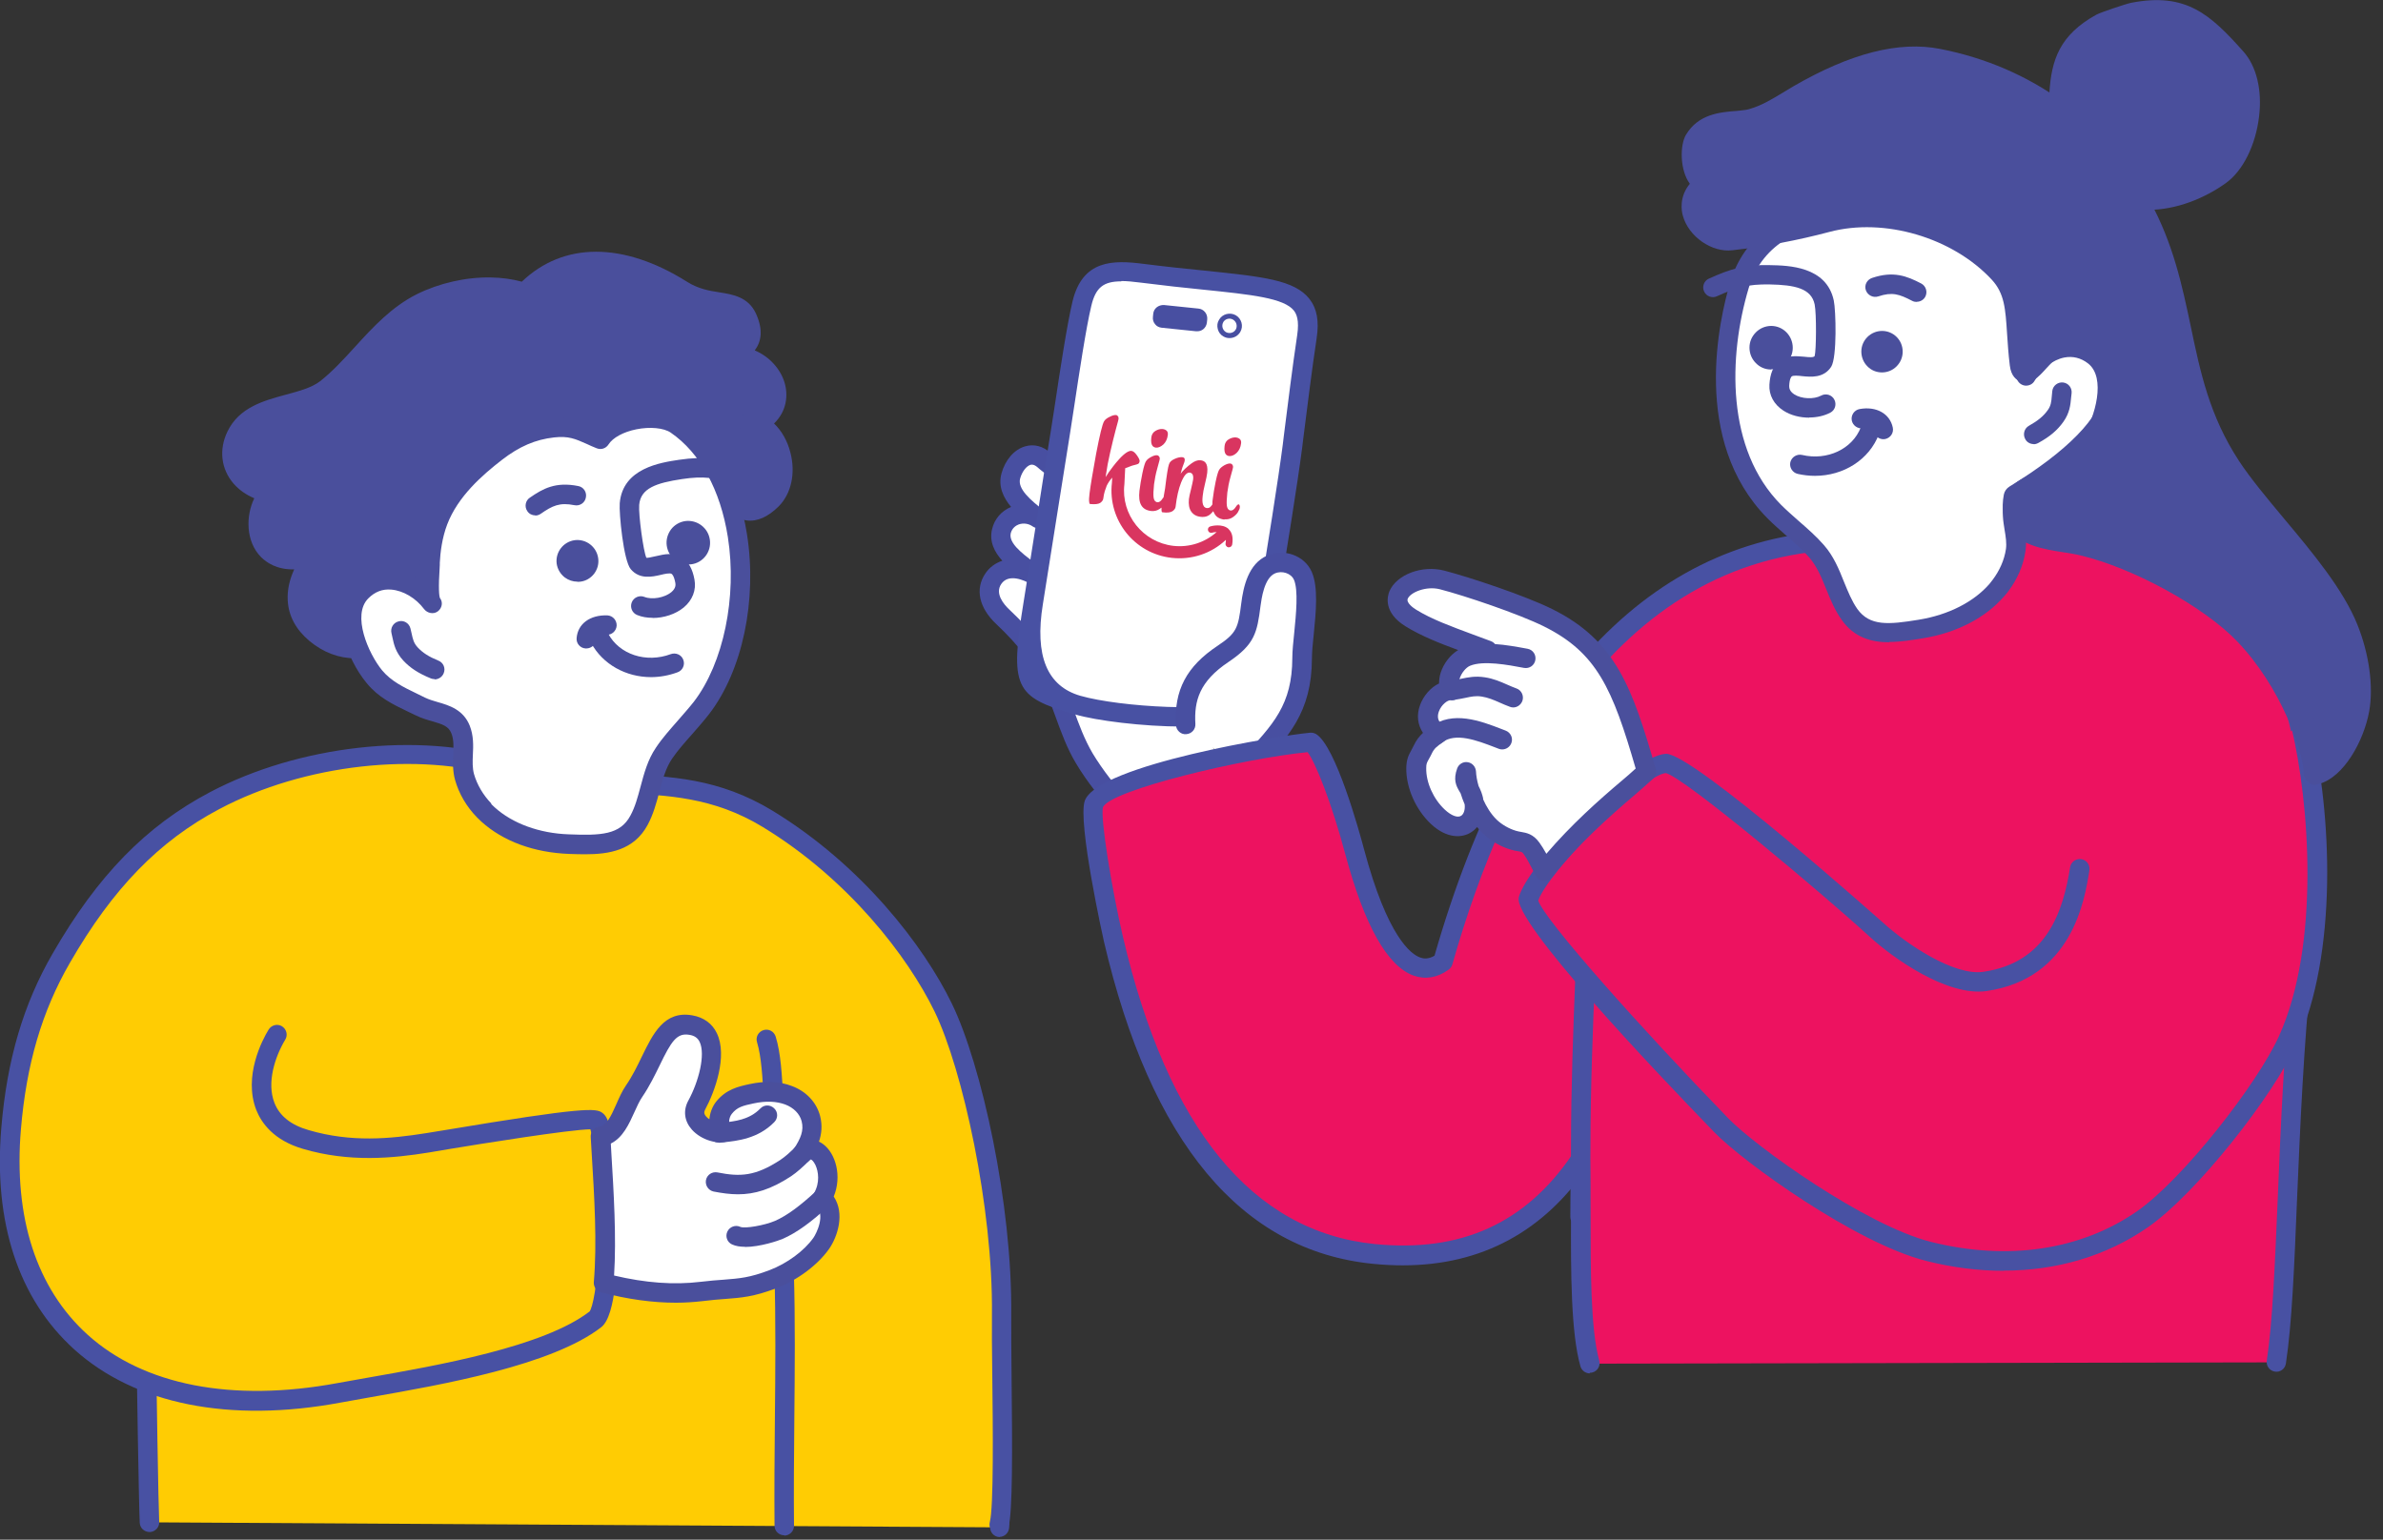
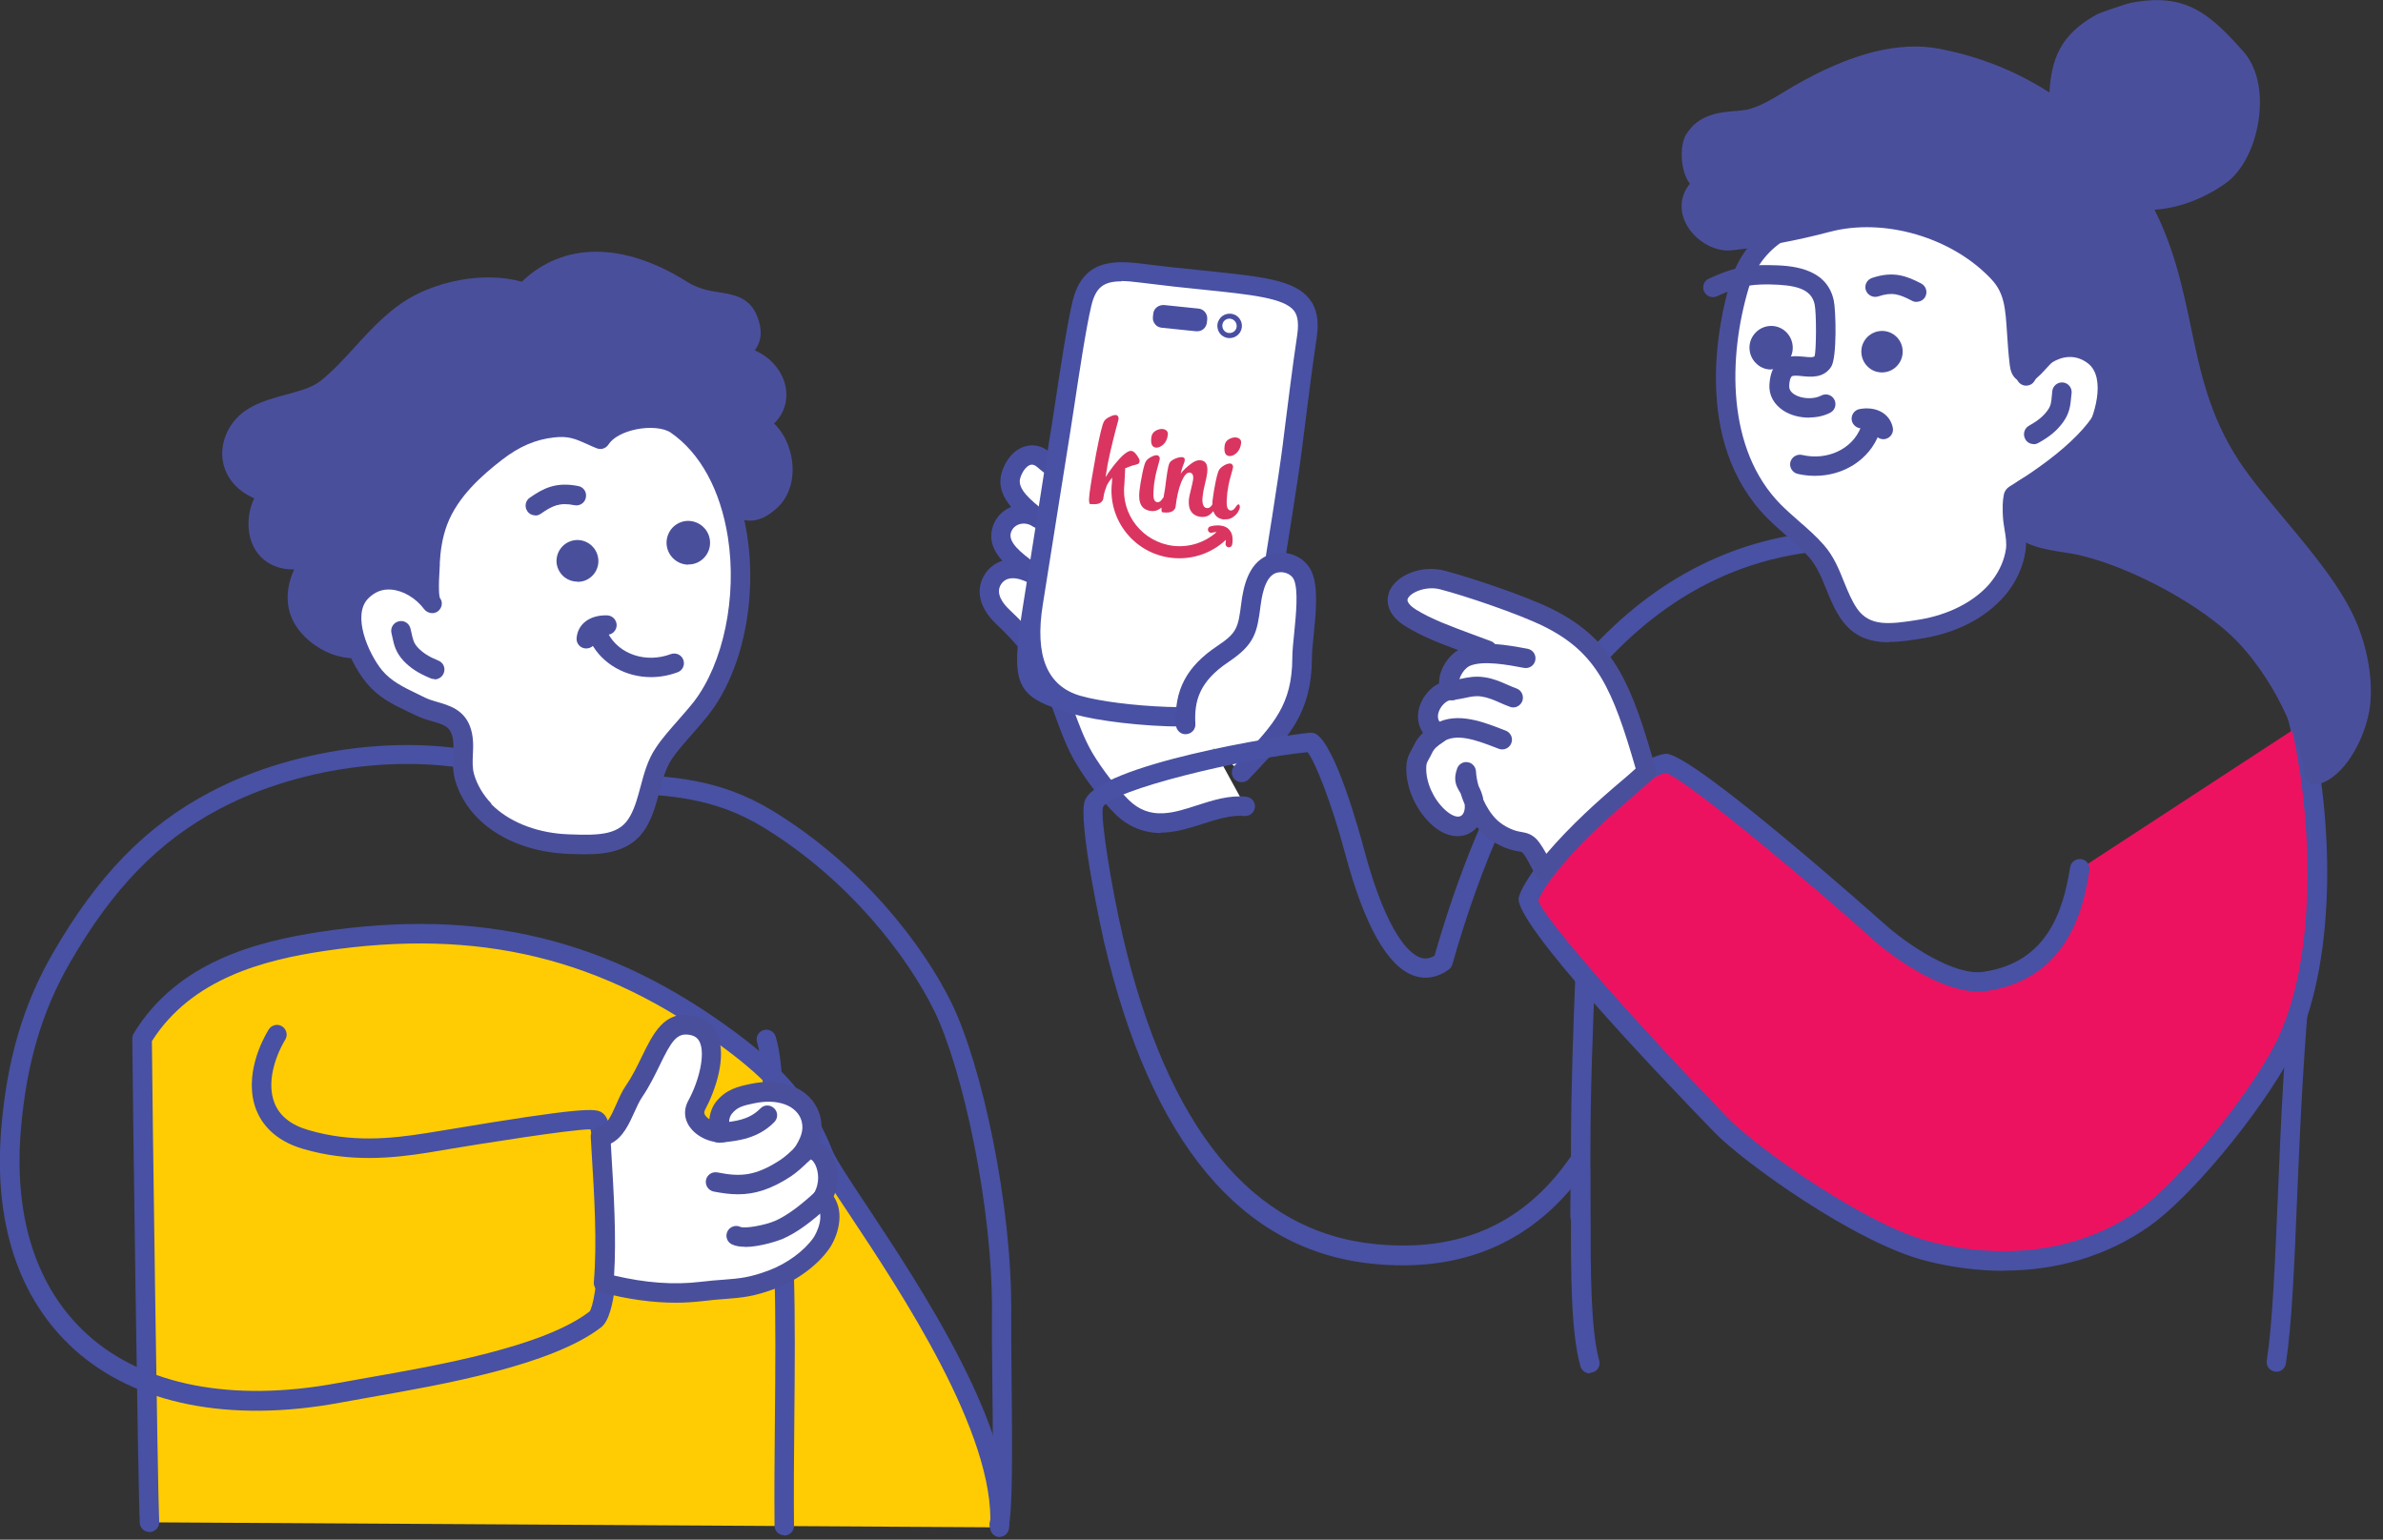
<svg xmlns="http://www.w3.org/2000/svg" width="147" height="95" viewBox="0 0 147 95" fill="none">
  <rect x="0" y="0" width="147" height="95" fill="#333333" stroke="none" />
  <g clip-path="url(#clip0_3553_12187)">
    <path d="M30.279 17.88C28.819 17.85 27.299 18.22 26.059 18.83C23.689 20.01 22.239 22.53 20.209 24.12C18.639 25.35 15.659 24.97 14.699 26.97C13.679 29.09 15.929 30.77 17.939 30.12C15.349 29.82 14.999 36.14 19.869 33.92C19.259 34.56 17.259 37.06 19.549 38.97C21.849 40.9 24.289 39.26 25.229 38.49C27.739 36.43 26.519 30.18 28.999 27.98C31.709 25.56 36.689 26.87 39.699 26.99C41.289 27.06 41.509 26.81 42.889 27.61C44.399 28.49 45.179 33.08 47.509 30.74C48.769 29.48 48.089 26.66 46.329 26.15C49.229 25.01 47.269 21.57 44.599 22.21C45.799 21.5 46.589 21.07 45.949 19.67C45.389 18.45 43.779 19.16 41.989 18.04C38.859 16.07 35.109 15.3 32.399 18.24C31.729 18.01 30.999 17.89 30.259 17.88H30.279Z" fill="#4A4F9C" />
    <path d="M21.929 40.62C20.909 40.62 19.939 40.26 19.079 39.54C18.249 38.84 17.799 38 17.749 37.05C17.709 36.35 17.889 35.7 18.149 35.13C17.099 35.16 16.449 34.72 16.099 34.37C15.139 33.39 15.169 31.81 15.679 30.76V30.74C15.199 30.54 14.759 30.24 14.409 29.84C13.639 28.95 13.489 27.75 14.029 26.63C14.749 25.13 16.279 24.72 17.639 24.35C18.459 24.13 19.229 23.92 19.749 23.52C20.509 22.92 21.189 22.18 21.909 21.39C23.019 20.17 24.179 18.92 25.719 18.15C27.089 17.47 28.749 17.09 30.279 17.12C30.959 17.13 31.599 17.22 32.189 17.38C34.759 14.92 38.449 14.91 42.389 17.39C43.089 17.83 43.749 17.94 44.389 18.04C45.219 18.17 46.159 18.33 46.629 19.34C47.099 20.37 46.959 21.08 46.559 21.62C47.459 22 48.129 22.75 48.389 23.58C48.629 24.35 48.549 25.36 47.749 26.13C48.219 26.58 48.579 27.21 48.759 27.93C49.089 29.2 48.809 30.47 48.029 31.25C47.369 31.9 46.699 32.2 46.049 32.11C44.919 31.96 44.249 30.83 43.609 29.74C43.249 29.13 42.839 28.44 42.499 28.24C41.619 27.73 41.389 27.74 40.619 27.73C40.349 27.73 40.049 27.73 39.659 27.72C38.979 27.69 38.219 27.61 37.419 27.52C34.719 27.22 31.369 26.85 29.489 28.52C28.459 29.44 28.159 31.42 27.869 33.34C27.539 35.55 27.189 37.83 25.699 39.05C24.439 40.09 23.139 40.61 21.909 40.61L21.929 40.62ZM19.879 33.16C20.119 33.16 20.349 33.27 20.489 33.48C20.699 33.77 20.669 34.17 20.419 34.43C20.289 34.56 19.179 35.77 19.239 36.97C19.269 37.5 19.529 37.97 20.039 38.39C21.729 39.8 23.539 38.91 24.759 37.91C25.799 37.06 26.099 35.06 26.399 33.13C26.729 30.95 27.069 28.69 28.499 27.41C30.869 25.29 34.599 25.71 37.589 26.04C38.369 26.13 39.099 26.21 39.729 26.23C40.089 26.24 40.379 26.24 40.619 26.24C41.579 26.24 42.079 26.26 43.269 26.95C43.949 27.35 44.419 28.15 44.919 28.99C45.319 29.66 45.859 30.58 46.259 30.63C46.429 30.67 46.689 30.5 46.989 30.2C47.389 29.8 47.519 29.06 47.329 28.32C47.139 27.58 46.679 27.03 46.139 26.87C45.829 26.78 45.609 26.51 45.599 26.19C45.589 25.87 45.779 25.57 46.069 25.46C46.849 25.15 47.169 24.65 46.979 24.05C46.749 23.32 45.849 22.69 44.799 22.94C44.439 23.03 44.069 22.84 43.929 22.49C43.789 22.15 43.929 21.75 44.239 21.56L44.329 21.51C45.559 20.78 45.609 20.69 45.289 19.98C45.169 19.72 44.959 19.66 44.179 19.53C43.459 19.41 42.569 19.27 41.619 18.67C39.599 17.4 35.779 15.71 32.989 18.75C32.789 18.97 32.469 19.05 32.189 18.95C31.619 18.75 30.979 18.64 30.289 18.63C29.009 18.61 27.579 18.92 26.419 19.5C25.119 20.15 24.109 21.25 23.039 22.41C22.309 23.21 21.559 24.03 20.699 24.7C19.939 25.29 18.979 25.55 18.059 25.8C16.859 26.12 15.829 26.4 15.409 27.28C15.049 28.03 15.299 28.55 15.559 28.85C15.909 29.25 16.439 29.47 16.999 29.49C17.319 29.36 17.679 29.32 18.049 29.36C18.399 29.4 18.679 29.68 18.709 30.03C18.739 30.38 18.529 30.71 18.189 30.82C17.929 30.9 17.649 30.96 17.379 30.98C17.229 31.09 17.109 31.26 17.039 31.42C16.719 32.06 16.789 32.91 17.189 33.32C17.619 33.76 18.469 33.73 19.579 33.22C19.679 33.17 19.789 33.15 19.889 33.15L19.879 33.16Z" fill="#4A4F9C" />
    <path d="M9.24 93.93C9.13 91.72 8.79 66.29 8.78 64.07C11.23 60.06 15.58 58.73 19.9 58.09C29.46 56.65 37.26 58.4 45.1 64.24C47.72 66.19 49.59 68.12 50.82 71.24C51.7 73.5 62.13 86.39 61.68 94.24" fill="#FFCC03" />
    <path d="M61.68 94.84C61.68 94.84 61.66 94.84 61.64 94.84C61.31 94.82 61.06 94.54 61.08 94.21C61.41 88.5 55.56 79.7 52.42 74.97C51.26 73.23 50.5 72.08 50.26 71.46C49.05 68.38 47.18 66.54 44.74 64.72C37.2 59.1 29.57 57.24 19.98 58.68C16.32 59.23 11.83 60.36 9.37 64.24C9.39 67.39 9.72 91.8 9.82 93.9C9.84 94.23 9.58 94.51 9.25 94.53C8.9 94.53 8.64 94.29 8.62 93.96C8.51 91.71 8.17 66.42 8.16 64.08C8.16 63.97 8.19 63.86 8.25 63.76C10.94 59.34 15.83 58.09 19.79 57.49C29.71 56 37.62 57.93 45.44 63.75C48.04 65.69 50.05 67.67 51.36 71.01C51.56 71.51 52.41 72.8 53.4 74.29C56.84 79.48 62.61 88.16 62.25 94.26C62.23 94.58 61.97 94.83 61.65 94.83L61.68 94.84Z" fill="#4851A3" />
-     <path d="M17.09 63.83C15.87 65.87 15.27 69.25 18.88 70.31C21.41 71.05 23.79 70.93 26.37 70.51C28.35 70.19 36.31 68.79 36.81 69.14C37.13 69.37 37.26 71.46 37.34 71.95C37.57 73.35 37.46 75.47 37.47 76.9C37.48 79.26 37.13 81.08 36.73 81.4C33.36 84.01 25.13 85.15 20.92 85.94C7.73 88.39 -0.33 81.66 0.69 69.64C1.01 65.89 1.85 62.46 3.79 59.12C6.17 55 8.99 51.65 13.25 49.4C18.21 46.78 25.46 45.65 31.19 47.39C37.23 49.22 41.93 47.21 47.36 50.52C52.32 53.54 56.28 58.22 58.2 62.16C59.97 65.8 61.88 74.4 61.81 81.11C61.78 84.08 62.02 92.71 61.66 94.08" fill="#FFCC03" />
    <path d="M61.64 94.66C61.59 94.66 61.54 94.66 61.48 94.64C61.16 94.55 60.97 94.22 61.06 93.91C61.3 93.02 61.25 88.07 61.21 84.8C61.19 83.3 61.18 81.95 61.19 81.09C61.26 74.52 59.38 65.97 57.65 62.41C56 59.02 52.34 54.24 47.04 51.02C44.01 49.18 41.17 49.06 38.17 48.93C35.92 48.84 33.6 48.74 31.01 47.95C25.78 46.36 18.76 47.15 13.53 49.92C9.81 51.89 6.96 54.81 4.31 59.41C2.59 62.39 1.63 65.65 1.29 69.68C0.83 75.12 2.25 79.5 5.4 82.35C8.86 85.48 14.34 86.54 20.81 85.34C21.36 85.24 21.99 85.13 22.66 85.01C27 84.25 33.55 83.1 36.37 80.92C36.54 80.71 36.89 79.28 36.88 76.9C36.88 76.55 36.88 76.15 36.88 75.74C36.9 74.48 36.92 73.05 36.75 72.04C36.73 71.92 36.71 71.7 36.68 71.44C36.64 71.05 36.54 70.09 36.42 69.68C35.17 69.69 29.56 70.59 27.64 70.91L26.46 71.11C24.23 71.47 21.56 71.73 18.7 70.89C16.88 70.36 16.13 69.29 15.81 68.49C15 66.41 16.18 64.16 16.57 63.53C16.74 63.25 17.11 63.15 17.39 63.32C17.67 63.49 17.77 63.86 17.6 64.14C16.96 65.21 16.44 66.8 16.93 68.05C17.24 68.85 17.95 69.42 19.04 69.73C21.66 70.5 24.06 70.27 26.27 69.92L27.44 69.73C36.09 68.28 36.77 68.38 37.15 68.66C37.55 68.94 37.68 69.6 37.86 71.32C37.88 71.55 37.9 71.75 37.92 71.86C38.1 72.97 38.08 74.46 38.07 75.77C38.07 76.18 38.06 76.56 38.07 76.91C38.07 77.61 38.04 81.15 37.09 81.89C34.04 84.25 27.31 85.43 22.86 86.21C22.19 86.33 21.57 86.44 21.02 86.54C14.17 87.82 8.33 86.65 4.58 83.26C1.14 80.15 -0.41 75.43 0.08 69.6C0.43 65.39 1.44 61.96 3.25 58.83C6.02 54.02 9.02 50.95 12.95 48.88C18.44 45.98 25.83 45.15 31.34 46.83C33.79 47.57 36.03 47.67 38.21 47.76C41.37 47.89 44.36 48.02 47.65 50.02C53.17 53.38 56.99 58.37 58.71 61.91C60.54 65.66 62.45 74.28 62.38 81.13C62.38 81.99 62.38 83.32 62.4 84.81C62.45 89.56 62.47 93.27 62.21 94.24C62.14 94.51 61.9 94.69 61.63 94.69L61.64 94.66Z" fill="#4851A3" />
    <path d="M29.87 50.03C29.95 50.11 30.03 50.18 30.11 50.26C31.44 51.46 33.31 52.02 35.07 52.09C36.76 52.15 38.55 52.25 39.42 50.62C40.12 49.31 40.12 47.71 40.96 46.47C41.62 45.49 42.55 44.61 43.27 43.68C46.76 39.15 46.64 29.61 41.7 26.21C40.53 25.4 37.79 25.89 37.02 27.11C35.94 26.67 35.43 26.25 34.1 26.4C32.77 26.55 31.66 27.07 30.59 27.9C29.13 29.03 27.69 30.39 27.02 32.14C26.72 32.93 26.57 33.85 26.52 34.69C26.49 35.18 26.36 36.87 26.63 37.22C25.62 35.88 23.64 35.14 22.28 36.5C20.92 37.85 22.12 40.57 23.1 41.75C23.86 42.67 24.87 43.05 25.96 43.6C26.85 44.04 27.99 43.96 28.41 45C28.79 45.94 28.39 46.98 28.66 47.94C28.88 48.73 29.31 49.43 29.88 50.01L29.87 50.03Z" fill="white" />
    <path d="M36.09 52.71C35.77 52.71 35.45 52.7 35.14 52.69C32.92 52.61 31.03 51.9 29.7 50.7C29.61 50.62 29.52 50.53 29.44 50.45C28.78 49.78 28.31 48.97 28.07 48.12C27.92 47.58 27.94 47.06 27.96 46.56C27.98 46.08 28 45.62 27.84 45.24C27.67 44.81 27.31 44.69 26.65 44.5C26.33 44.41 26 44.31 25.67 44.15L25.17 43.91C24.23 43.46 23.34 43.03 22.62 42.15C21.37 40.64 20.25 37.68 21.84 36.09C22.49 35.44 23.31 35.15 24.2 35.2C24.76 35.24 25.34 35.44 25.86 35.75C25.86 35.47 25.88 35.16 25.9 34.8V34.66C25.95 33.95 26.08 32.9 26.45 31.93C27.22 29.93 28.87 28.47 30.22 27.43C31.46 26.47 32.64 25.97 34.03 25.81C35.25 25.67 35.91 25.97 36.67 26.31C36.73 26.34 36.78 26.36 36.84 26.39C37.33 25.9 38.09 25.52 38.99 25.34C40.19 25.09 41.33 25.24 42.04 25.72C44.13 27.16 45.57 29.73 46.08 32.97C46.72 37.03 45.8 41.38 43.75 44.05C43.44 44.45 43.09 44.85 42.74 45.25C42.29 45.76 41.82 46.28 41.46 46.81C41.06 47.4 40.87 48.12 40.67 48.87C40.49 49.55 40.3 50.25 39.95 50.9C39.1 52.48 37.55 52.71 36.09 52.71ZM30.3 49.61C30.37 49.68 30.44 49.75 30.51 49.81C31.61 50.81 33.28 51.42 35.09 51.48C37.07 51.56 38.26 51.51 38.89 50.32C39.18 49.79 39.34 49.18 39.51 48.55C39.73 47.73 39.95 46.88 40.47 46.12C40.87 45.52 41.37 44.97 41.84 44.43C42.17 44.05 42.5 43.68 42.8 43.3C44.63 40.92 45.48 36.83 44.9 33.14C44.44 30.23 43.19 27.94 41.37 26.69C40.94 26.4 40.09 26.32 39.25 26.49C38.45 26.65 37.8 27.01 37.54 27.42C37.38 27.67 37.08 27.77 36.81 27.66C36.58 27.57 36.38 27.48 36.19 27.39C35.49 27.08 35.07 26.89 34.18 26.99C33.02 27.12 32.03 27.55 30.97 28.37C29.74 29.32 28.25 30.63 27.59 32.35C27.27 33.18 27.16 34.1 27.13 34.72V34.86C27.03 36.36 27.09 36.78 27.14 36.9C27.34 37.16 27.27 37.52 27.01 37.72C26.75 37.92 26.36 37.84 26.16 37.58C25.65 36.9 24.87 36.44 24.14 36.38C23.59 36.33 23.12 36.52 22.72 36.92C21.69 37.95 22.72 40.32 23.57 41.36C24.13 42.03 24.87 42.39 25.72 42.8L26.23 43.05C26.46 43.16 26.72 43.24 27 43.32C27.7 43.52 28.57 43.78 28.97 44.76C29.22 45.38 29.2 46.01 29.17 46.57C29.15 47 29.14 47.4 29.24 47.76C29.43 48.42 29.8 49.05 30.31 49.58L30.3 49.61Z" fill="#4A4F9C" />
-     <path d="M40.25 38.12C39.92 38.12 39.6 38.07 39.31 37.95C39 37.83 38.85 37.48 38.97 37.17C39.09 36.86 39.44 36.71 39.75 36.83C40.23 37.02 40.99 36.88 41.41 36.54C41.72 36.28 41.67 36.05 41.66 35.97C41.58 35.52 41.45 35.42 41.43 35.41C41.33 35.34 41 35.41 40.76 35.47C40.24 35.59 39.46 35.77 38.91 35.12C38.46 34.59 38.18 31.66 38.23 31.05C38.41 28.88 40.76 28.54 41.89 28.37C43.47 28.14 44.36 28.29 45.77 28.72C46.09 28.82 46.26 29.15 46.17 29.47C46.07 29.79 45.74 29.97 45.42 29.87C44.11 29.47 43.4 29.36 42.07 29.56C40.47 29.8 39.52 30.13 39.43 31.15C39.38 31.75 39.69 34.03 39.87 34.41C39.9 34.44 40.15 34.39 40.49 34.31C40.96 34.2 41.55 34.06 42.09 34.41C42.47 34.66 42.72 35.1 42.84 35.76C42.96 36.4 42.72 37.03 42.18 37.48C41.67 37.9 40.95 38.13 40.26 38.13L40.25 38.12Z" fill="#4A4F9C" />
    <path d="M33.02 31.8C32.83 31.8 32.64 31.71 32.53 31.54C32.34 31.27 32.41 30.89 32.68 30.71C33.49 30.15 34.27 29.71 35.67 29.99C36 30.05 36.21 30.37 36.14 30.7C36.08 31.03 35.76 31.24 35.43 31.17C34.52 30.99 34.08 31.2 33.36 31.7C33.26 31.77 33.14 31.81 33.02 31.81V31.8Z" fill="#4A4F9C" />
    <path d="M35.62 35.29C36.001 35.29 36.31 34.981 36.31 34.6C36.31 34.219 36.001 33.91 35.62 33.91C35.239 33.91 34.93 34.219 34.93 34.6C34.93 34.981 35.239 35.29 35.62 35.29Z" fill="#4A4F9C" />
    <path d="M35.62 35.89C35.34 35.89 35.07 35.8 34.84 35.63C34.57 35.42 34.39 35.12 34.34 34.78C34.25 34.08 34.74 33.43 35.45 33.33C36.15 33.24 36.8 33.73 36.9 34.44C36.95 34.78 36.86 35.12 36.65 35.4C36.44 35.67 36.14 35.85 35.8 35.89C35.74 35.89 35.68 35.9 35.63 35.9L35.62 35.89ZM35.62 34.51C35.62 34.51 35.62 34.51 35.61 34.51C35.56 34.51 35.53 34.56 35.53 34.61C35.53 34.65 35.59 34.69 35.63 34.69L36.3 34.51L35.71 34.59C35.71 34.59 35.67 34.51 35.62 34.51Z" fill="#4A4F9C" />
-     <path d="M42.46 34.24C42.874 34.24 43.21 33.904 43.21 33.49C43.21 33.075 42.874 32.74 42.46 32.74C42.046 32.74 41.71 33.075 41.71 33.49C41.71 33.904 42.046 34.24 42.46 34.24Z" fill="#4A4F9C" />
+     <path d="M42.46 34.24C42.874 34.24 43.21 33.904 43.21 33.49C43.21 33.075 42.874 32.74 42.46 32.74C41.71 33.904 42.046 34.24 42.46 34.24Z" fill="#4A4F9C" />
    <path d="M42.46 34.84C42.17 34.84 41.88 34.74 41.65 34.56C41.36 34.34 41.18 34.02 41.13 33.67C41.08 33.31 41.18 32.96 41.39 32.67C41.61 32.38 41.93 32.2 42.28 32.15C43.01 32.06 43.69 32.57 43.79 33.31C43.89 34.05 43.37 34.73 42.63 34.82C42.57 34.82 42.51 34.83 42.45 34.83L42.46 34.84ZM42.46 33.35C42.46 33.35 42.45 33.35 42.44 33.35C42.37 33.35 42.3 33.45 42.31 33.51C42.31 33.58 42.41 33.65 42.48 33.64C42.55 33.64 42.62 33.54 42.61 33.47C42.6 33.4 42.54 33.34 42.46 33.34V33.35Z" fill="#4A4F9C" />
    <path d="M40.16 41.78C38.62 41.78 37.18 41 36.46 39.66C36.3 39.37 36.42 39 36.71 38.85C37 38.7 37.37 38.81 37.52 39.1C38.2 40.38 39.86 40.93 41.38 40.36C41.69 40.25 42.04 40.4 42.15 40.71C42.27 41.02 42.11 41.37 41.8 41.48C41.26 41.68 40.7 41.78 40.16 41.78Z" fill="#4A4F9C" />
    <path d="M26.8 41.9C26.73 41.9 26.65 41.89 26.58 41.86C25.82 41.55 25.31 41.22 24.88 40.76C24.41 40.25 24.3 39.77 24.21 39.34L24.15 39.07C24.07 38.75 24.26 38.42 24.59 38.34C24.91 38.25 25.24 38.45 25.32 38.78L25.39 39.08C25.47 39.45 25.52 39.68 25.77 39.95C26.08 40.28 26.45 40.52 27.04 40.76C27.35 40.88 27.5 41.23 27.37 41.54C27.28 41.77 27.05 41.92 26.81 41.92L26.8 41.9Z" fill="#4A4F9C" />
    <path d="M36.16 40.01C36.16 40.01 36.13 40.01 36.12 40.01C35.79 39.99 35.54 39.7 35.57 39.37C35.64 38.49 36.4 37.93 37.47 37.97C37.8 37.99 38.05 38.27 38.04 38.6C38.02 38.93 37.75 39.18 37.41 39.17C37.35 39.17 36.8 39.15 36.77 39.46C36.75 39.77 36.48 40.01 36.17 40.01H36.16Z" fill="#4A4F9C" />
    <path d="M48.38 94.73C48.05 94.73 47.779 94.47 47.779 94.14C47.76 92.05 47.779 89.79 47.8 87.61C47.83 84.55 47.859 81.38 47.77 78.47C47.69 75.87 47.52 73.08 47.279 70.41C47.2 69.55 47.16 68.73 47.12 67.96C47.039 66.48 46.969 65.2 46.7 64.31C46.599 63.99 46.779 63.66 47.099 63.56C47.419 63.46 47.749 63.64 47.849 63.96C48.169 64.99 48.239 66.34 48.319 67.9C48.359 68.66 48.4 69.47 48.48 70.31C48.719 73 48.889 75.81 48.969 78.44C49.059 81.38 49.029 84.56 48.999 87.63C48.98 89.81 48.959 92.06 48.98 94.14C48.98 94.47 48.719 94.74 48.389 94.75L48.38 94.73Z" fill="#4851A3" />
    <path d="M37.24 79.16C39.21 79.67 41.26 79.93 43.29 79.69C45.25 79.46 45.85 79.63 47.68 78.94C48.79 78.52 49.99 77.69 50.67 76.72C50.95 76.32 51.68 74.82 50.73 73.94C51.68 72.31 50.43 70.18 49.47 71.22C49.92 70.54 50.25 69.87 50.03 69.03C49.85 68.34 49.31 67.84 48.65 67.59C47.92 67.31 47.12 67.34 46.37 67.49C45.67 67.64 45.13 67.77 44.66 68.35C44.48 68.58 44.35 68.94 44.37 69.24C44.37 69.42 44.48 69.93 44.74 69.83C44.06 70.1 42.37 69.31 42.98 68.19C43.75 66.77 44.72 63.63 42.61 63.25C40.74 62.92 40.48 65.32 39.11 67.32C38.45 68.28 38.21 69.95 37.04 70.11C37.2 72.85 37.47 76.39 37.23 79.16H37.24Z" fill="white" />
    <path d="M41.7 80.38C40.25 80.38 38.73 80.17 37.08 79.74C36.8 79.67 36.61 79.4 36.63 79.11C36.84 76.72 36.66 73.77 36.5 71.17L36.44 70.15C36.42 69.84 36.65 69.56 36.96 69.52C37.4 69.46 37.67 68.93 38.02 68.13C38.19 67.74 38.37 67.33 38.61 66.98C39.01 66.4 39.31 65.78 39.6 65.18C40.28 63.79 40.97 62.34 42.71 62.65C43.41 62.77 43.94 63.16 44.22 63.75C44.9 65.16 44.09 67.37 43.5 68.46C43.43 68.6 43.41 68.71 43.55 68.88C43.61 68.95 43.68 69.01 43.76 69.06C43.79 68.68 43.94 68.27 44.18 67.97C44.8 67.2 45.56 67.04 46.24 66.89C47.22 66.68 48.1 66.72 48.85 67.01C49.74 67.34 50.37 68.02 50.59 68.86C50.74 69.45 50.68 69.97 50.52 70.44C50.6 70.48 50.69 70.53 50.77 70.59C51.55 71.16 51.95 72.57 51.43 73.83C52.13 74.87 51.67 76.3 51.15 77.05C50.44 78.06 49.19 78.99 47.88 79.49C46.48 80.02 45.74 80.07 44.71 80.15C44.32 80.18 43.89 80.21 43.35 80.28C42.81 80.34 42.26 80.38 41.69 80.38H41.7ZM37.87 78.7C39.82 79.16 41.57 79.29 43.22 79.09C43.78 79.02 44.23 78.99 44.63 78.96C45.63 78.88 46.23 78.84 47.47 78.37C48.55 77.96 49.61 77.18 50.18 76.37C50.36 76.11 50.95 74.95 50.32 74.37C50.11 74.18 50.07 73.87 50.21 73.63C50.59 72.98 50.49 72.28 50.3 71.88C50.18 71.63 50.05 71.54 50.01 71.54C50.01 71.54 49.97 71.55 49.91 71.62C49.7 71.85 49.35 71.88 49.1 71.69C48.85 71.5 48.8 71.15 48.97 70.89C49.39 70.25 49.6 69.76 49.45 69.18C49.33 68.72 48.96 68.35 48.44 68.15C47.9 67.95 47.25 67.92 46.5 68.08C45.83 68.22 45.47 68.31 45.14 68.73C45.04 68.85 44.97 69.07 44.98 69.22C44.98 69.24 44.98 69.26 44.98 69.28C45.12 69.34 45.24 69.45 45.3 69.61C45.42 69.9 45.29 70.23 45.01 70.37C45.01 70.37 44.98 70.38 44.97 70.39C44.3 70.66 43.25 70.34 42.68 69.7C42.21 69.17 42.13 68.52 42.46 67.91C43.1 66.74 43.53 65.07 43.16 64.29C43.04 64.04 42.84 63.9 42.52 63.85C41.75 63.72 41.41 64.25 40.7 65.72C40.4 66.33 40.07 67.02 39.62 67.68C39.44 67.94 39.29 68.28 39.13 68.63C38.81 69.34 38.43 70.19 37.68 70.56L37.71 71.11C37.86 73.57 38.03 76.34 37.88 78.72L37.87 78.7Z" fill="#4A4F9C" />
    <path d="M44.14 72.93C45.74 73.26 46.83 73.15 48.48 72.07C48.85 71.82 49.26 71.44 49.56 71.13" fill="white" />
    <path d="M45.519 73.69C45.029 73.69 44.539 73.62 44.019 73.52C43.699 73.45 43.489 73.14 43.549 72.81C43.619 72.48 43.929 72.28 44.259 72.34C45.659 72.62 46.599 72.58 48.149 71.56C48.419 71.38 48.759 71.09 49.129 70.7C49.359 70.46 49.739 70.46 49.979 70.69C50.219 70.92 50.219 71.3 49.989 71.54C49.549 71.99 49.149 72.34 48.809 72.57C47.549 73.4 46.539 73.69 45.529 73.69H45.519Z" fill="#4A4F9C" />
    <path d="M45.42 76.24C45.98 76.51 47.49 76.13 48.06 75.88C49.21 75.38 50.38 74.29 50.76 73.93" fill="white" />
    <path d="M45.97 76.93C45.66 76.93 45.38 76.89 45.15 76.78C44.85 76.64 44.73 76.28 44.87 75.99C45.01 75.69 45.37 75.56 45.67 75.7C45.94 75.82 47.16 75.61 47.81 75.33C48.52 75.02 49.37 74.4 50.34 73.49C50.58 73.26 50.96 73.27 51.19 73.52C51.42 73.76 51.41 74.14 51.16 74.37C50.09 75.38 49.12 76.08 48.28 76.44C48.03 76.55 46.89 76.94 45.95 76.94L45.97 76.93Z" fill="#4A4F9C" />
    <path d="M44.33 69.9C45.18 69.8 46.4 69.78 47.34 68.81L44.33 69.9Z" fill="white" />
    <path d="M44.33 70.5C44.03 70.5 43.77 70.28 43.73 69.97C43.69 69.64 43.93 69.34 44.26 69.3L44.54 69.27C45.33 69.19 46.22 69.1 46.91 68.39C47.14 68.15 47.52 68.15 47.76 68.39C48 68.62 48 69 47.76 69.24C46.76 70.26 45.49 70.39 44.65 70.48L44.39 70.51C44.39 70.51 44.34 70.51 44.32 70.51L44.33 70.5Z" fill="#4A4F9C" />
    <path d="M76.83 49.78C75.19 49.6 73.46 50.71 71.8 50.8C70.8 50.85 69.93 50.51 69.23 49.82C68.4 49 67.49 47.81 66.9 46.81C66.01 45.32 65.63 43.64 64.92 42.08C64.21 40.52 63.1 39.24 61.86 38.07C61.21 37.46 60.72 36.56 61.28 35.73C61.84 34.9 62.92 35 63.83 35.5C63.06 34.85 61.5 33.98 61.79 32.78C62.02 31.8 63.22 31.41 64.07 32.01C63.2 31.34 62.07 30.44 62.37 29.38C62.65 28.38 63.57 27.63 64.43 28.41C64.86 28.8 65.28 29 65.66 29.36" fill="white" />
    <path d="M71.61 51.4C70.55 51.4 69.58 50.999 68.81 50.239C67.98 49.419 67.03 48.2 66.38 47.109C65.81 46.16 65.45 45.15 65.09 44.16C64.86 43.52 64.64 42.91 64.37 42.319C63.79 41.05 62.86 39.83 61.45 38.499C60.39 37.499 60.14 36.34 60.78 35.389C61.04 34.999 61.41 34.739 61.83 34.599C61.35 34.069 61.01 33.419 61.2 32.639C61.35 32.02 61.77 31.529 62.37 31.279C61.89 30.7 61.56 30.009 61.78 29.209C62.01 28.369 62.57 27.73 63.24 27.54C63.79 27.38 64.35 27.529 64.82 27.959C65.01 28.13 65.2 28.259 65.38 28.39C65.61 28.549 65.84 28.709 66.06 28.919C66.3 29.149 66.31 29.529 66.08 29.77C65.85 30.009 65.47 30.02 65.23 29.79C65.06 29.63 64.88 29.5 64.69 29.369C64.47 29.209 64.24 29.049 64.01 28.84C63.77 28.63 63.63 28.669 63.57 28.68C63.31 28.759 63.05 29.099 62.93 29.52C62.75 30.16 63.57 30.86 64.42 31.52C64.68 31.72 64.73 32.09 64.53 32.349C64.34 32.609 63.97 32.669 63.7 32.48C63.45 32.3 63.12 32.26 62.84 32.359C62.69 32.419 62.44 32.559 62.35 32.9C62.21 33.499 63.03 34.12 63.69 34.63C63.87 34.77 64.04 34.9 64.19 35.02C64.43 35.219 64.47 35.559 64.3 35.819C64.12 36.069 63.78 36.15 63.52 35.999C63.22 35.83 62.22 35.349 61.76 36.039C61.37 36.62 61.9 37.27 62.26 37.609C63.79 39.05 64.8 40.389 65.45 41.809C65.74 42.45 65.98 43.099 66.21 43.739C66.56 44.709 66.9 45.63 67.4 46.48C68 47.48 68.88 48.62 69.64 49.37C70.23 49.95 70.94 50.23 71.76 50.179C72.42 50.15 73.11 49.929 73.84 49.69C74.83 49.37 75.85 49.05 76.88 49.16C77.21 49.2 77.45 49.489 77.41 49.819C77.37 50.15 77.09 50.37 76.75 50.349C75.97 50.27 75.11 50.539 74.2 50.83C73.43 51.08 72.63 51.33 71.82 51.37C71.74 51.37 71.67 51.37 71.59 51.37L71.61 51.4Z" fill="#484FA1" />
    <path d="M65.42 26.629C65.71 24.809 66.3 20.559 66.74 18.729C67.22 16.699 68.49 16.609 70.46 16.859C78.14 17.829 81.14 17.339 80.63 20.769C80.3 22.959 80.01 25.339 79.74 27.509C79.49 29.469 78.71 34.339 78.39 36.249C78.1 37.959 77.63 43.069 76.84 43.619C75.33 44.679 68.77 44.149 66.49 43.499C63.17 42.539 62.91 42.379 63.75 37.189C64.3 33.789 64.73 30.989 65.43 26.619L65.42 26.629Z" fill="white" />
    <path d="M72.99 44.83C70.47 44.83 67.61 44.46 66.31 44.08C62.55 43 62.29 42.41 63.15 37.1C63.46 35.17 63.74 33.43 64.04 31.5C64.27 30.02 64.52 28.42 64.83 26.54C64.9 26.11 64.98 25.56 65.08 24.93C65.39 22.86 65.82 20.03 66.16 18.6C66.78 16.02 68.66 16.04 70.53 16.28C71.95 16.46 73.22 16.59 74.33 16.7C77.89 17.07 79.86 17.27 80.78 18.45C81.24 19.04 81.38 19.81 81.22 20.87C80.92 22.86 80.66 24.98 80.4 27.02L80.33 27.6C80.08 29.58 79.3 34.43 78.97 36.37C78.91 36.75 78.83 37.31 78.75 37.95C78.23 41.82 77.88 43.64 77.17 44.13C76.43 44.65 74.8 44.84 72.99 44.84V44.83ZM69.17 17.36C68.08 17.36 67.59 17.73 67.32 18.87C66.99 20.25 66.57 23.05 66.26 25.1C66.16 25.73 66.08 26.3 66.01 26.72C65.71 28.61 65.46 30.2 65.22 31.68C64.91 33.62 64.64 35.36 64.33 37.29C63.816 40.456 64.587 42.336 66.64 42.93C69.07 43.63 75.25 43.99 76.48 43.14C76.9 42.69 77.36 39.25 77.55 37.78C77.64 37.12 77.71 36.55 77.78 36.16C78.11 34.23 78.88 29.41 79.13 27.44L79.2 26.86C79.46 24.81 79.72 22.69 80.02 20.68C80.16 19.74 79.97 19.37 79.82 19.17C79.21 18.39 77.22 18.18 74.2 17.87C73.08 17.76 71.81 17.62 70.38 17.44C69.91 17.38 69.51 17.34 69.17 17.34V17.36Z" fill="#4851A3" />
    <path d="M73.852 19.64L71.723 19.424L71.703 19.623L73.832 19.839L73.852 19.64Z" fill="white" />
    <path d="M73.84 20.44C73.84 20.44 73.8 20.44 73.78 20.44L71.65 20.22C71.49 20.2 71.35 20.13 71.25 20C71.15 19.88 71.1 19.72 71.12 19.56L71.14 19.36C71.17 19.03 71.46 18.81 71.8 18.82L73.93 19.04C74.26 19.07 74.5 19.37 74.47 19.7L74.45 19.9C74.43 20.06 74.36 20.2 74.23 20.31C74.12 20.4 73.99 20.44 73.85 20.44H73.84Z" fill="#484FA1" />
    <path d="M75.839 20.25C75.922 20.25 75.989 20.183 75.989 20.1C75.989 20.017 75.922 19.95 75.839 19.95C75.757 19.95 75.689 20.017 75.689 20.1C75.689 20.183 75.757 20.25 75.839 20.25Z" fill="white" />
    <path d="M75.84 20.86C75.71 20.86 75.59 20.83 75.47 20.76C75.29 20.66 75.17 20.5 75.12 20.3C75.07 20.1 75.09 19.9 75.2 19.73C75.4 19.37 75.87 19.25 76.23 19.45C76.59 19.66 76.72 20.12 76.51 20.48C76.37 20.72 76.12 20.86 75.85 20.86H75.84ZM75.46 19.88C75.34 20.09 75.41 20.36 75.62 20.49C75.84 20.61 76.11 20.54 76.23 20.33C76.29 20.23 76.3 20.11 76.27 19.99C76.24 19.88 76.16 19.78 76.06 19.72C75.85 19.6 75.57 19.67 75.45 19.89L75.46 19.88Z" fill="#484FA1" />
    <path d="M73.13 44.7C73.04 43 73.51 41.63 75.45 40.34C76.84 39.41 76.96 38.9 77.16 37.31C77.27 36.46 77.51 35.22 78.4 34.83C79.12 34.52 80.05 34.82 80.36 35.53C80.86 36.67 80.32 39.3 80.32 40.61C80.31 43.96 78.79 45.3 76.59 47.66" fill="white" />
    <path d="M76.589 48.26C76.439 48.26 76.299 48.21 76.179 48.1C75.939 47.87 75.919 47.49 76.149 47.25L76.639 46.73C78.559 44.7 79.709 43.47 79.719 40.6C79.719 40.16 79.779 39.61 79.839 39.02C79.949 37.92 80.099 36.4 79.819 35.77C79.639 35.37 79.079 35.19 78.649 35.38C77.979 35.67 77.819 36.96 77.759 37.38C77.549 39.04 77.399 39.76 75.789 40.84C73.979 42.05 73.659 43.25 73.739 44.67C73.759 45 73.509 45.28 73.169 45.3C72.849 45.33 72.559 45.07 72.539 44.73C72.419 42.59 73.189 41.12 75.119 39.84C76.299 39.05 76.379 38.74 76.569 37.23C76.699 36.2 77.009 34.78 78.169 34.28C79.219 33.82 80.479 34.28 80.919 35.29C81.329 36.22 81.179 37.78 81.039 39.15C80.979 39.71 80.929 40.24 80.929 40.62C80.919 43.96 79.489 45.47 77.519 47.56L77.039 48.07C76.919 48.2 76.759 48.26 76.599 48.26H76.589Z" fill="#484FA1" />
    <path d="M71.31 27.62C71.16 27.6 70.96 27.52 71.02 27C71.04 26.82 71.12 26.68 71.27 26.59C71.42 26.5 71.57 26.46 71.71 26.47C71.82 26.48 71.91 26.52 71.97 26.58C72.03 26.64 72.05 26.72 72.04 26.83C72.01 27.08 71.92 27.28 71.76 27.43C71.6 27.57 71.45 27.63 71.31 27.62Z" fill="#D93560" />
    <path d="M75.53 32.06C75.21 32.02 75 31.89 74.89 31.64L74.84 31.54C74.84 31.54 74.74 31.66 74.73 31.66C74.56 31.85 74.34 31.92 74.07 31.89C73.8 31.86 73.61 31.75 73.48 31.56C73.35 31.37 73.31 31.11 73.34 30.8C73.35 30.68 73.4 30.47 73.47 30.19C73.54 29.9 73.58 29.71 73.6 29.59C73.64 29.26 73.51 29.18 73.4 29.16C73.21 29.14 73.04 29.33 72.86 29.77C72.7 30.17 72.59 30.67 72.52 31.26C72.51 31.37 72.44 31.46 72.33 31.54C72.21 31.62 72.01 31.65 71.72 31.61C71.7 31.61 71.65 31.61 71.65 31.46V31.32L71.52 31.41C71.37 31.51 71.2 31.55 71.01 31.53C70.43 31.46 70.2 31.06 70.29 30.28C70.33 29.95 70.39 29.59 70.47 29.2C70.57 28.72 70.64 28.55 70.68 28.48C70.74 28.37 70.85 28.28 71 28.2C71.15 28.12 71.27 28.08 71.37 28.09C71.42 28.09 71.46 28.12 71.5 28.16C71.53 28.2 71.55 28.26 71.54 28.33C71.54 28.35 71.52 28.43 71.39 28.9C71.29 29.25 71.23 29.58 71.19 29.88C71.15 30.26 71.14 30.52 71.16 30.68C71.19 30.92 71.31 30.98 71.39 30.99C71.5 31 71.61 30.93 71.71 30.77C71.73 30.74 71.75 30.71 71.77 30.69H71.78V30.66C71.82 30.45 71.85 30.27 71.87 30.14C71.97 29.31 72.05 28.81 72.11 28.65C72.15 28.51 72.27 28.4 72.45 28.32C72.64 28.23 72.8 28.2 72.93 28.21C73.02 28.22 73.1 28.25 73.08 28.42C73.08 28.45 73.06 28.53 72.99 28.7C72.93 28.84 72.85 29.14 72.83 29.24C72.94 29.05 73.27 28.76 73.49 28.6C73.69 28.45 73.88 28.38 74.05 28.4C74.27 28.42 74.54 28.53 74.47 29.17C74.45 29.32 74.41 29.55 74.33 29.86C74.25 30.17 74.21 30.42 74.19 30.6C74.17 30.78 74.11 31.31 74.45 31.35C74.53 31.35 74.6 31.34 74.66 31.28C74.71 31.23 74.76 31.18 74.79 31.12V31.1V31.08C74.79 30.99 74.79 30.9 74.81 30.8C74.85 30.47 74.91 30.11 74.99 29.72C75.09 29.24 75.16 29.07 75.2 29C75.26 28.89 75.37 28.8 75.52 28.71C75.67 28.63 75.79 28.59 75.89 28.6C75.94 28.6 75.98 28.63 76.02 28.67C76.05 28.71 76.07 28.77 76.06 28.84C76.06 28.86 76.04 28.96 75.91 29.41C75.81 29.76 75.75 30.09 75.71 30.39C75.67 30.77 75.66 31.03 75.68 31.19C75.71 31.43 75.83 31.49 75.91 31.5C76.02 31.51 76.13 31.44 76.23 31.28C76.33 31.12 76.39 31.12 76.4 31.12C76.42 31.12 76.44 31.12 76.46 31.17C76.48 31.21 76.49 31.26 76.48 31.31C76.48 31.38 76.43 31.48 76.37 31.59C76.31 31.7 76.2 31.81 76.04 31.92C75.89 32.02 75.72 32.06 75.53 32.04V32.06Z" fill="#D93560" />
    <path d="M75.83 28.14C75.68 28.12 75.48 28.04 75.54 27.52C75.56 27.34 75.64 27.2 75.79 27.11C75.94 27.02 76.09 26.98 76.23 26.99C76.34 27 76.43 27.04 76.49 27.1C76.55 27.16 76.57 27.24 76.56 27.35C76.53 27.6 76.44 27.8 76.28 27.95C76.13 28.09 75.97 28.15 75.83 28.14Z" fill="#D93560" />
    <path d="M75.79 32.64C75.39 32.28 74.73 32.46 74.66 32.48C74.55 32.51 74.49 32.62 74.52 32.73C74.55 32.84 74.66 32.9 74.77 32.87C74.83 32.85 74.93 32.83 75.05 32.83C74.32 33.48 73.35 33.79 72.38 33.68C70.5 33.46 69.14 31.76 69.36 29.88L69.41 28.89C69.53 28.84 69.67 28.79 69.84 28.73C70.01 28.68 70.14 28.66 70.21 28.62C70.26 28.59 70.29 28.54 70.3 28.45C70.3 28.41 70.29 28.31 70.13 28.09C70.01 27.92 69.9 27.83 69.79 27.82C69.68 27.81 69.49 27.87 69.15 28.21C69.11 28.25 69.07 28.29 69.03 28.34C68.92 28.46 68.79 28.61 68.67 28.77C68.49 29 68.32 29.24 68.2 29.44L68.24 29.19C68.28 28.88 68.36 28.46 68.48 27.93C68.6 27.4 68.72 26.92 68.83 26.5C68.97 26 69 25.87 69 25.85C69 25.78 69 25.72 68.96 25.68C68.92 25.64 68.89 25.61 68.85 25.61C68.75 25.6 68.62 25.63 68.45 25.72C68.28 25.8 68.17 25.89 68.11 25.99C68 26.17 67.84 26.84 67.62 27.98C67.41 29.13 67.27 29.96 67.21 30.45C67.18 30.69 67.17 30.87 67.19 30.98C67.2 31.1 67.24 31.1 67.26 31.1C67.55 31.13 67.76 31.1 67.87 31.03C67.98 30.95 68.05 30.86 68.06 30.75C68.08 30.59 68.11 30.44 68.15 30.31C68.19 30.18 68.23 30.07 68.26 30C68.26 30 68.26 30 68.26 29.99C68.35 29.8 68.47 29.62 68.61 29.47L68.59 29.8C68.33 32.09 69.98 34.16 72.27 34.42C73.5 34.56 74.72 34.16 75.62 33.31C75.62 33.38 75.62 33.45 75.6 33.53C75.58 33.64 75.66 33.75 75.77 33.77C75.77 33.77 75.77 33.77 75.78 33.77C75.89 33.78 75.99 33.71 76.01 33.6C76.08 33.17 76.01 32.85 75.78 32.64H75.79Z" fill="#D93560" />
-     <path d="M140.43 84.06C141.17 79.16 141.02 69.21 142.02 59.54C142.23 57.5 143.42 53.43 142.35 47.27C141.13 40.23 139.26 36.13 131.11 33.27C127.53 32.02 118.17 32.14 114.32 33.34C97.62 33.34 91.22 51.56 89 59.38C87.02 60.81 85.06 58.21 83.55 52.57C82.83 49.85 81.6 46.28 80.86 45.83C77.66 46.1 68.06 48.05 67.47 49.63C67.17 50.45 68.14 55.71 68.67 57.98C70.65 66.49 74.87 76.41 84.74 77.39C91.6 78.07 95.3 74.81 97.47 71.61C97.6 74.81 97.26 81.32 98.06 84.14" fill="#ED1260" />
    <path d="M98.07 84.74C97.81 84.74 97.57 84.57 97.49 84.3C96.9 82.22 96.9 78.44 96.91 75.1C96.91 74.49 96.91 73.9 96.91 73.35C93.88 76.93 89.78 78.49 84.69 77.98C76.57 77.17 70.99 70.48 68.1 58.1C68.08 58.03 66.45 50.68 66.92 49.4C67.75 47.19 79 45.37 80.82 45.21C80.95 45.2 81.07 45.23 81.18 45.29C82.4 46.02 83.86 51.33 84.14 52.39C85.59 57.83 87.05 58.89 87.61 59.08C87.8 59.15 88.09 59.2 88.49 58.97C93.4 41.83 102.3 32.76 114.23 32.71C118.08 31.55 127.48 31.34 131.31 32.68C139.57 35.58 141.64 39.65 142.94 47.15C143.82 52.19 143.19 55.93 142.82 58.17C142.73 58.72 142.65 59.19 142.61 59.58C142.1 64.53 141.89 69.53 141.7 73.95C141.53 78.12 141.38 81.71 141.01 84.13C140.96 84.46 140.65 84.69 140.33 84.63C140 84.58 139.78 84.27 139.83 83.95C140.19 81.6 140.33 78.03 140.51 73.9C140.69 69.47 140.9 64.45 141.42 59.46C141.46 59.04 141.54 58.55 141.64 57.97C142.02 55.67 142.6 52.19 141.76 47.35C140.52 40.18 138.65 36.53 130.92 33.81C127.58 32.64 118.37 32.68 114.51 33.88C114.45 33.9 114.39 33.91 114.33 33.91C99.88 33.91 92.9 47.83 89.59 59.51C89.55 59.64 89.47 59.75 89.36 59.83C88.67 60.33 87.93 60.45 87.21 60.2C85.58 59.62 84.16 57.09 82.98 52.68C82.15 49.56 81.14 47.02 80.66 46.41C76.69 46.8 68.56 48.73 68.04 49.8C67.86 50.43 68.58 54.85 69.27 57.8C72.03 69.62 77.26 76 84.81 76.76C90.12 77.29 94.11 75.48 96.98 71.24C97.13 71.03 97.39 70.93 97.64 71C97.89 71.07 98.06 71.29 98.08 71.55C98.12 72.5 98.12 73.75 98.12 75.07C98.12 78.17 98.11 82.02 98.65 83.94C98.74 84.26 98.56 84.59 98.24 84.68C98.18 84.7 98.13 84.7 98.07 84.7V84.74Z" fill="#4851A3" />
    <path d="M97.47 75.69C97.14 75.69 96.87 75.42 96.87 75.09C96.87 74.18 96.88 73.44 96.89 72.73C96.9 72.08 96.91 71.45 96.91 70.75C96.91 67.16 97.05 63.43 97.18 60.15V60.01C97.2 59.68 97.48 59.43 97.81 59.43C98.14 59.44 98.4 59.72 98.39 60.05V60.19C98.26 63.47 98.11 67.18 98.11 70.75C98.11 71.46 98.1 72.09 98.09 72.75C98.08 73.46 98.07 74.19 98.07 75.09C98.07 75.42 97.8 75.69 97.47 75.69Z" fill="#4851A3" />
    <path d="M141.899 44.74C143.119 49.8 143.659 58.55 141.099 64.19C139.709 67.26 135.039 73.23 132.129 75.25C128.329 77.89 123.519 78.36 118.969 77.22C114.719 76.16 107.879 71.2 106.189 69.46C102.379 65.53 94.019 56.54 94.269 55.53C94.709 53.75 100.869 47.27 102.789 47.13C103.839 47.05 113.709 55.53 115.739 57.39C117.169 58.7 120.319 60.88 122.439 60.58C127.159 59.89 127.959 55.68 128.289 53.63" fill="#ED1260" />
    <path d="M123.589 78.41C122.039 78.41 120.439 78.21 118.819 77.8C114.479 76.71 107.529 71.7 105.759 69.87C102.009 66 93.319 56.85 93.689 55.37C94.159 53.45 100.459 46.68 102.749 46.51C102.749 46.51 102.769 46.51 102.779 46.51C104.479 46.51 116.039 56.83 116.159 56.93C117.589 58.24 120.549 60.24 122.359 59.96C126.279 59.39 127.269 56.21 127.699 53.51C127.749 53.18 128.069 52.96 128.389 53.01C128.719 53.06 128.939 53.37 128.889 53.7C128.599 55.53 127.829 60.38 122.539 61.15C120.109 61.49 116.779 59.12 115.349 57.81C112.479 55.18 103.919 47.98 102.759 47.7C101.289 47.82 95.449 53.88 94.889 55.57C95.299 56.79 101.229 63.45 106.639 69.03C108.289 70.73 115.059 75.61 119.129 76.63C123.849 77.81 128.349 77.14 131.809 74.75C134.659 72.77 139.239 66.89 140.579 63.94C143.149 58.27 142.449 49.44 141.349 44.88C141.269 44.56 141.469 44.23 141.789 44.16C142.109 44.08 142.439 44.28 142.509 44.6C143.879 50.25 144.199 58.87 141.669 64.43C140.239 67.58 135.529 73.62 132.489 75.73C129.949 77.49 126.899 78.4 123.609 78.4L123.589 78.41Z" fill="#4851A3" />
    <path d="M94.11 40.63C92.83 40.39 91.38 40.14 90.44 40.54C89.72 40.84 89.11 41.98 89.5 42.63C88.57 42.52 87.3 44.37 88.7 45.29C88.25 45.61 87.99 45.79 87.75 46.28C87.51 46.77 87.37 46.87 87.36 47.39C87.34 48.46 87.9 49.66 88.7 50.41C90.14 51.75 91.34 50.58 90.8 49.09C90.54 48.38 90.17 48.34 90.44 47.63C90.48 48.54 91 50.13 91.91 51.01C92.3 51.38 92.83 51.69 93.35 51.84C93.87 51.99 94.13 51.87 94.48 52.35C94.75 52.72 95.06 53.36 95.27 53.77C96.8 51.85 98.57 50.21 100.46 48.6C100.79 48.32 101.25 47.91 101.57 47.62C100.09 42.47 99.11 39.91 95.49 38.12C93.93 37.35 90.59 36.21 88.96 35.79C87.21 35.34 84.96 36.86 87.03 38.14C88.34 38.95 90.09 39.5 91.74 40.13" fill="white" />
    <path d="M95.27 54.36C95.27 54.36 95.23 54.36 95.21 54.36C95.01 54.34 94.83 54.22 94.74 54.04L94.64 53.85C94.45 53.48 94.2 52.98 94 52.71C93.89 52.56 93.88 52.56 93.63 52.52C93.5 52.5 93.35 52.47 93.18 52.42C92.57 52.24 91.95 51.88 91.49 51.44C91.36 51.32 91.24 51.18 91.12 51.03C91.02 51.15 90.91 51.25 90.77 51.34C90.22 51.71 89.27 51.77 88.28 50.85C87.33 49.96 86.73 48.6 86.75 47.38C86.76 46.84 86.9 46.58 87.06 46.29C87.1 46.21 87.15 46.12 87.2 46.02C87.37 45.66 87.56 45.42 87.78 45.22C87.45 44.73 87.37 44.12 87.6 43.5C87.8 42.95 88.24 42.42 88.77 42.17C88.77 41.96 88.8 41.73 88.87 41.51C89.06 40.92 89.47 40.4 89.95 40.11C88.8 39.69 87.65 39.23 86.71 38.65C85.3 37.78 85.59 36.77 85.71 36.48C86.15 35.45 87.73 34.85 89.1 35.21C90.64 35.61 94.08 36.75 95.75 37.58C99.7 39.54 100.7 42.46 102.14 47.45C102.2 47.67 102.14 47.91 101.96 48.06C101.64 48.35 101.17 48.77 100.84 49.05C99.22 50.43 97.34 52.11 95.73 54.13C95.62 54.27 95.44 54.36 95.26 54.36H95.27ZM91.48 49.3C91.69 49.77 91.97 50.23 92.32 50.57C92.64 50.88 93.08 51.13 93.51 51.26C93.63 51.3 93.73 51.31 93.83 51.33C94.16 51.39 94.57 51.45 94.96 51.99C95.1 52.18 95.25 52.43 95.39 52.68C96.92 50.89 98.6 49.39 100.08 48.14C100.32 47.94 100.63 47.67 100.9 47.42C99.47 42.48 98.5 40.27 95.24 38.65C93.69 37.88 90.34 36.75 88.83 36.36C87.97 36.14 87.01 36.55 86.84 36.94C86.73 37.2 87.21 37.53 87.36 37.62C88.31 38.21 89.52 38.65 90.81 39.13C91.2 39.27 91.59 39.42 91.97 39.56C92.07 39.6 92.16 39.66 92.22 39.74C92.85 39.78 93.53 39.9 94.23 40.03C94.56 40.09 94.77 40.4 94.71 40.73C94.65 41.06 94.34 41.27 94.01 41.21C93.01 41.02 91.5 40.74 90.68 41.08C90.42 41.19 90.15 41.53 90.04 41.87C89.98 42.05 89.98 42.22 90.04 42.3C90.16 42.5 90.16 42.74 90.04 42.94C89.92 43.14 89.69 43.24 89.46 43.21C89.31 43.2 88.92 43.46 88.76 43.9C88.56 44.45 88.93 44.69 89.05 44.77C89.22 44.88 89.32 45.06 89.32 45.26C89.32 45.46 89.23 45.65 89.06 45.76C88.63 46.06 88.47 46.17 88.31 46.52C88.25 46.65 88.19 46.75 88.14 46.84C88.01 47.07 87.98 47.14 87.98 47.39C87.96 48.27 88.42 49.3 89.13 49.96C89.53 50.33 89.92 50.48 90.14 50.33C90.29 50.23 90.39 49.97 90.35 49.63C90.25 49.4 90.17 49.17 90.1 48.95C90.08 48.92 90.06 48.88 90.04 48.85C89.81 48.47 89.64 48.1 89.89 47.41C89.99 47.14 90.27 46.98 90.54 47.03C90.82 47.07 91.03 47.31 91.05 47.6C91.06 47.84 91.11 48.16 91.21 48.5C91.27 48.61 91.32 48.73 91.38 48.88C91.43 49.02 91.47 49.16 91.5 49.3H91.48Z" fill="#4A4F9C" />
    <path d="M88.6 45.33C89.78 44.44 91.45 45.18 92.66 45.64L88.6 45.33Z" fill="white" />
    <path d="M92.66 46.24C92.59 46.24 92.52 46.23 92.45 46.2L92.19 46.1C91.12 45.69 89.79 45.18 88.96 45.81C88.69 46.01 88.32 45.95 88.12 45.69C87.92 45.42 87.97 45.05 88.24 44.85C89.61 43.82 91.35 44.49 92.62 44.98L92.88 45.08C93.19 45.2 93.35 45.54 93.23 45.85C93.14 46.09 92.91 46.24 92.67 46.24H92.66Z" fill="#4A4F9C" />
    <path d="M89.66 42.58C90.34 42.5 90.81 42.28 91.51 42.39C92.2 42.5 92.72 42.82 93.36 43.05" fill="white" />
    <path d="M93.35 43.65C93.28 43.65 93.21 43.64 93.14 43.61C92.92 43.53 92.71 43.44 92.51 43.35C92.13 43.18 91.79 43.04 91.41 42.98C91.04 42.92 90.76 42.98 90.39 43.06C90.18 43.1 89.96 43.15 89.72 43.18C89.4 43.22 89.09 42.98 89.05 42.65C89.01 42.32 89.25 42.02 89.58 41.98C89.78 41.96 89.97 41.92 90.14 41.88C90.57 41.79 91.01 41.7 91.59 41.79C92.13 41.87 92.56 42.06 92.99 42.25C93.17 42.33 93.36 42.41 93.55 42.48C93.86 42.59 94.02 42.94 93.91 43.25C93.82 43.49 93.59 43.65 93.35 43.65Z" fill="#4A4F9C" />
    <path d="M123.41 36.14C123.34 36.23 123.28 36.31 123.2 36.39C122.04 37.74 120.28 38.52 118.55 38.8C116.9 39.07 115.15 39.39 114.09 37.9C113.24 36.71 113.04 35.13 112.06 34.02C111.29 33.14 110.27 32.39 109.44 31.57C105.9 28 105.92 22.18 107.29 17.61C109.45 10.4 121.97 12.89 124.39 17.14C125.38 18.88 124.57 21.26 124.99 23.17C125.81 21.72 127.66 20.76 129.17 21.92C130.67 23.08 129.84 25.9 129.02 27.18C128.38 28.18 127.44 28.68 126.44 29.35C125.62 29.9 124.49 29.96 124.21 31.03C123.96 32 124.48 32.97 124.33 33.95C124.21 34.75 123.87 35.5 123.39 36.14H123.41Z" fill="white" />
    <path d="M116.55 39.63C115.44 39.63 114.38 39.34 113.61 38.25C113.18 37.65 112.91 36.98 112.65 36.34C112.36 35.62 112.08 34.95 111.62 34.41C111.2 33.93 110.68 33.47 110.17 33.03C109.78 32.68 109.38 32.34 109.03 31.98C104.29 27.2 106.07 19.63 106.73 17.42C107.56 14.64 109.9 12.9 113.33 12.51C117.9 11.98 123.31 14.01 124.92 16.83C125.59 18.01 125.54 19.37 125.49 20.69C125.48 21.03 125.47 21.36 125.47 21.68C125.97 21.26 126.54 20.97 127.12 20.85C127.99 20.68 128.83 20.88 129.55 21.43C131.31 22.79 130.59 25.85 129.55 27.49C128.94 28.44 128.13 28.97 127.26 29.53L126.8 29.83C126.5 30.03 126.19 30.17 125.88 30.3C125.25 30.57 124.92 30.73 124.81 31.17C124.71 31.56 124.78 32.01 124.86 32.48C124.94 32.97 125.03 33.48 124.94 34.03C124.81 34.9 124.44 35.75 123.88 36.49C123.81 36.59 123.73 36.68 123.65 36.77C122.49 38.12 120.71 39.04 118.64 39.38C117.97 39.49 117.24 39.61 116.54 39.61L116.55 39.63ZM114.81 13.64C114.35 13.64 113.9 13.66 113.46 13.71C111.39 13.95 108.75 14.84 107.87 17.78C106.61 22 106.47 27.73 109.87 31.15C110.21 31.49 110.58 31.81 110.95 32.14C111.49 32.61 112.04 33.09 112.51 33.63C113.11 34.31 113.44 35.12 113.75 35.9C114 36.51 114.23 37.08 114.57 37.57C115.34 38.65 116.51 38.54 118.35 38.24C120.21 37.94 121.77 37.13 122.73 36.02C122.79 35.95 122.85 35.87 122.91 35.79C123.35 35.21 123.64 34.55 123.74 33.88C123.79 33.52 123.73 33.12 123.66 32.71C123.57 32.16 123.47 31.54 123.63 30.9C123.9 29.88 124.72 29.52 125.39 29.23C125.65 29.12 125.91 29.01 126.11 28.87L126.58 28.56C127.37 28.05 128.04 27.61 128.51 26.88C129.23 25.75 129.94 23.3 128.8 22.42C128.36 22.08 127.86 21.96 127.34 22.06C126.63 22.2 125.93 22.75 125.51 23.49C125.39 23.71 125.15 23.82 124.9 23.79C124.65 23.75 124.46 23.57 124.4 23.33C124.21 22.48 124.24 21.57 124.28 20.69C124.32 19.49 124.37 18.35 123.86 17.47C122.63 15.32 118.55 13.67 114.79 13.67L114.81 13.64Z" fill="#4A4F9C" />
    <path d="M111.6 25.77C111.04 25.77 110.47 25.63 110.02 25.34C109.43 24.96 109.11 24.38 109.15 23.73C109.19 23.07 109.38 22.6 109.73 22.31C110.21 21.9 110.81 21.97 111.29 22.01C111.63 22.05 111.88 22.06 111.94 21.97C112.04 21.64 112.06 19.36 111.94 18.78C111.73 17.79 110.72 17.58 109.16 17.55C107.83 17.53 107.15 17.72 105.91 18.28C105.61 18.42 105.25 18.28 105.12 17.98C104.98 17.68 105.12 17.32 105.42 17.19C106.75 16.59 107.61 16.32 109.19 16.36C110.32 16.38 112.67 16.43 113.12 18.54C113.25 19.13 113.33 22.05 112.96 22.63C112.5 23.34 111.71 23.26 111.18 23.21C110.94 23.18 110.61 23.15 110.52 23.23C110.5 23.25 110.39 23.36 110.37 23.81C110.37 23.94 110.39 24.14 110.68 24.33C111.13 24.62 111.89 24.65 112.34 24.41C112.63 24.25 113 24.36 113.15 24.65C113.31 24.94 113.2 25.31 112.91 25.46C112.53 25.66 112.07 25.76 111.61 25.76L111.6 25.77Z" fill="#4A4F9C" />
    <path d="M118.23 18.63C118.14 18.63 118.04 18.61 117.95 18.56C117.16 18.15 116.73 18 115.86 18.29C115.55 18.39 115.21 18.22 115.1 17.91C114.99 17.6 115.16 17.26 115.48 17.15C116.81 16.7 117.64 17.04 118.51 17.49C118.8 17.64 118.92 18 118.77 18.3C118.66 18.51 118.45 18.62 118.24 18.62L118.23 18.63Z" fill="#4A4F9C" />
    <path d="M116.1 22.38C116.475 22.38 116.78 22.075 116.78 21.7C116.78 21.324 116.475 21.02 116.1 21.02C115.724 21.02 115.42 21.324 115.42 21.7C115.42 22.075 115.724 22.38 116.1 22.38Z" fill="#4A4F9C" />
    <path d="M116.1 22.979C115.75 22.979 115.43 22.849 115.19 22.599C114.95 22.359 114.82 22.029 114.82 21.689C114.82 20.989 115.4 20.419 116.1 20.419C116.81 20.419 117.38 20.999 117.37 21.709C117.37 22.049 117.23 22.369 116.99 22.609C116.75 22.849 116.43 22.979 116.09 22.979H116.1ZM116.02 21.699C116.02 21.699 116.03 21.749 116.04 21.759H116.16C116.18 21.659 116.15 21.619 116.1 21.619C116.1 21.619 116.02 21.659 116.02 21.699Z" fill="#4A4F9C" />
    <path d="M109.25 22.2C109.658 22.2 109.99 21.868 109.99 21.46C109.99 21.051 109.658 20.72 109.25 20.72C108.841 20.72 108.51 21.051 108.51 21.46C108.51 21.868 108.841 22.2 109.25 22.2Z" fill="#4A4F9C" />
    <path d="M109.25 22.8C108.89 22.8 108.56 22.66 108.31 22.4C108.06 22.15 107.92 21.81 107.92 21.45C107.92 21.09 108.06 20.76 108.32 20.5C108.57 20.25 108.91 20.11 109.26 20.11C110 20.11 110.59 20.72 110.59 21.46C110.59 22.2 109.98 22.79 109.25 22.79V22.8ZM109.25 21.32C109.18 21.32 109.11 21.39 109.11 21.46C109.11 21.53 109.18 21.61 109.25 21.6C109.33 21.6 109.39 21.54 109.39 21.46C109.39 21.38 109.33 21.32 109.25 21.32Z" fill="#4A4F9C" />
    <path d="M111.96 29.36C111.61 29.36 111.25 29.32 110.89 29.239C110.57 29.16 110.37 28.84 110.44 28.52C110.52 28.2 110.84 28 111.16 28.07C112.72 28.439 114.28 27.7 114.79 26.36C114.91 26.049 115.25 25.899 115.56 26.009C115.87 26.13 116.03 26.47 115.91 26.779C115.31 28.369 113.72 29.36 111.96 29.36Z" fill="#4A4F9C" />
    <path d="M125.45 27.4C125.24 27.4 125.03 27.29 124.93 27.09C124.77 26.8 124.87 26.43 125.16 26.27C125.71 25.96 126.04 25.69 126.31 25.32C126.52 25.03 126.54 24.8 126.57 24.43L126.6 24.12C126.64 23.79 126.95 23.56 127.27 23.6C127.6 23.64 127.83 23.94 127.79 24.27L127.76 24.54C127.72 24.97 127.68 25.47 127.28 26.03C126.91 26.55 126.45 26.94 125.74 27.33C125.65 27.38 125.55 27.41 125.45 27.41V27.4Z" fill="#4A4F9C" />
    <path d="M116.18 27.1C115.9 27.1 115.65 26.9 115.59 26.62C115.53 26.32 115 26.41 114.93 26.42C114.61 26.48 114.29 26.26 114.23 25.94C114.17 25.61 114.39 25.3 114.71 25.24C115.74 25.05 116.58 25.52 116.76 26.38C116.83 26.71 116.62 27.02 116.29 27.09C116.25 27.09 116.21 27.1 116.17 27.1H116.18Z" fill="#4A4F9C" />
    <path d="M107.41 7.61C106.36 7.7 105.24 7.72 104.62 8.75C104.28 9.33 104.45 11.76 105.79 11.15C103.06 12.38 105.11 14.91 106.78 14.73C108.73 14.51 110.88 14.09 112.64 13.62C116.21 12.67 120.75 13.92 123.4 16.78C124.71 18.19 124.38 19.78 124.71 22.5C124.85 23.68 125.85 21.7 126.65 21.39C127.45 21.08 128.48 21.09 129.19 21.66C133.26 24.94 126.64 29.29 124.35 30.69C123.86 33.32 126.76 33.14 128.52 33.56C131.72 34.32 136.29 36.7 138.56 39.08C141.51 42.16 142.79 46.24 142.87 47.7C143.99 47.39 145.09 45.5 145.4 43.81C145.69 42.25 145.3 40.35 144.72 38.89C143.39 35.58 139.4 31.85 137.47 28.91C133.92 23.48 134.95 18.28 131.95 12.82C129.32 8.03 124.88 4.86 119.53 3.81C116.63 3.24 113.46 4.61 110.98 6.04C110.04 6.59 109.19 7.19 108.13 7.5C107.9 7.57 107.66 7.6 107.41 7.62V7.61Z" fill="#4A4F9C" />
    <path d="M142.87 48.44C142.71 48.44 142.56 48.39 142.43 48.3C142.25 48.17 142.13 47.96 142.12 47.73C142.04 46.3 140.74 42.44 138.01 39.58C135.96 37.44 131.62 35.05 128.34 34.27C128.03 34.19 127.67 34.14 127.31 34.08C126.08 33.89 124.69 33.67 123.97 32.65C123.57 32.09 123.45 31.37 123.61 30.52C123.65 30.31 123.78 30.13 123.96 30.02C127.52 27.85 129.62 25.7 129.73 24.1C129.77 23.42 129.44 22.8 128.72 22.21C128.2 21.79 127.43 21.87 126.93 22.06C126.78 22.12 126.43 22.51 126.24 22.72C125.76 23.25 125.3 23.76 124.67 23.55C124.4 23.47 124.06 23.22 123.98 22.56C123.89 21.83 123.85 21.18 123.81 20.59C123.71 19.04 123.65 18.11 122.87 17.26C120.45 14.65 116.23 13.41 112.85 14.31C110.94 14.82 108.77 15.23 106.88 15.44C105.59 15.6 104.16 14.59 103.81 13.31C103.72 13 103.58 12.14 104.24 11.34C103.61 10.48 103.63 8.94 104 8.32C104.77 7.03 106.1 6.92 107.17 6.84L107.36 6.82C107.6 6.8 107.78 6.77 107.94 6.72C108.67 6.51 109.31 6.12 109.99 5.71C110.2 5.58 110.41 5.46 110.62 5.33C114.18 3.27 117.15 2.52 119.69 3.02C125.31 4.12 129.91 7.46 132.62 12.4C134.07 15.05 134.61 17.63 135.14 20.13C135.73 22.97 136.3 25.66 138.11 28.43C138.82 29.51 139.82 30.71 140.88 31.98C142.69 34.14 144.55 36.38 145.42 38.54C146.15 40.36 146.42 42.36 146.15 43.88C145.81 45.76 144.56 47.95 143.08 48.36C143.01 48.38 142.95 48.39 142.88 48.39L142.87 48.44ZM125.04 31.13C125.02 31.56 125.14 31.74 125.19 31.8C125.55 32.3 126.61 32.47 127.54 32.61C127.94 32.67 128.34 32.73 128.69 32.82C131.83 33.57 136.58 35.92 139.1 38.55C141.62 41.18 142.93 44.44 143.41 46.41C143.94 45.8 144.46 44.77 144.66 43.67C144.89 42.42 144.65 40.73 144.02 39.16C143.24 37.22 141.45 35.07 139.72 33C138.63 31.69 137.6 30.46 136.84 29.31C134.87 26.3 134.25 23.35 133.66 20.49C133.14 17.99 132.64 15.62 131.3 13.17C128.8 8.62 124.57 5.55 119.39 4.54C117.22 4.11 114.59 4.81 111.36 6.68C111.16 6.8 110.96 6.92 110.76 7.04C110.03 7.49 109.27 7.95 108.34 8.21C108.09 8.28 107.82 8.33 107.48 8.36L107.28 8.38C106.27 8.46 105.63 8.54 105.28 9.14C105.17 9.4 105.25 10.29 105.44 10.5C105.46 10.5 105.48 10.48 105.5 10.47V10.5C105.88 10.36 106.31 10.51 106.47 10.87C106.64 11.25 106.49 11.67 106.11 11.84C105.42 12.15 105.13 12.52 105.25 12.96C105.41 13.53 106.15 14.05 106.71 13.99C108.52 13.79 110.62 13.39 112.46 12.9C116.35 11.86 121.19 13.28 123.96 16.27C125.11 17.51 125.19 18.84 125.3 20.52C125.32 20.82 125.34 21.13 125.37 21.47C125.67 21.15 126.01 20.83 126.39 20.69C127.56 20.24 128.81 20.39 129.66 21.07C130.78 21.97 131.3 23.03 131.22 24.22C131.05 26.84 127.84 29.39 125.04 31.13Z" fill="#4A4F9C" />
    <path d="M131.629 0.9C131.429 0.94 129.869 1.46 129.689 1.56C127.659 2.69 127.279 3.97 127.179 5.79C127.059 7.95 127.829 10.32 130.029 11.55C132.229 12.78 134.849 12.12 136.869 10.69C138.609 9.45 139.389 5.41 137.839 3.67C135.959 1.56 134.679 0.31 131.629 0.9Z" fill="#4A4F9C" />
    <path d="M132.509 12.94C131.549 12.94 130.579 12.73 129.649 12.21C127.469 10.99 126.259 8.57 126.419 5.75C126.539 3.69 127.059 2.16 129.309 0.91C129.579 0.76 131.229 0.21 131.479 0.17C134.849 -0.48 136.339 0.88 138.389 3.18C139.189 4.08 139.549 5.53 139.359 7.16C139.149 8.96 138.359 10.55 137.289 11.31C136.009 12.22 134.279 12.95 132.509 12.95V12.94ZM131.779 1.63C131.559 1.68 130.239 2.13 130.029 2.22C128.349 3.16 128.019 4.09 127.919 5.82C127.789 8.06 128.719 9.95 130.389 10.89C132.399 12.02 134.829 11.2 136.429 10.07C137.139 9.56 137.729 8.32 137.879 6.98C138.019 5.79 137.789 4.74 137.279 4.17C135.439 2.1 134.439 1.13 131.779 1.63Z" fill="#4A4F9C" />
  </g>
  <defs>
    <clipPath id="clip0_3553_12187">
      <rect width="147" height="95" fill="white" />
    </clipPath>
  </defs>
</svg>